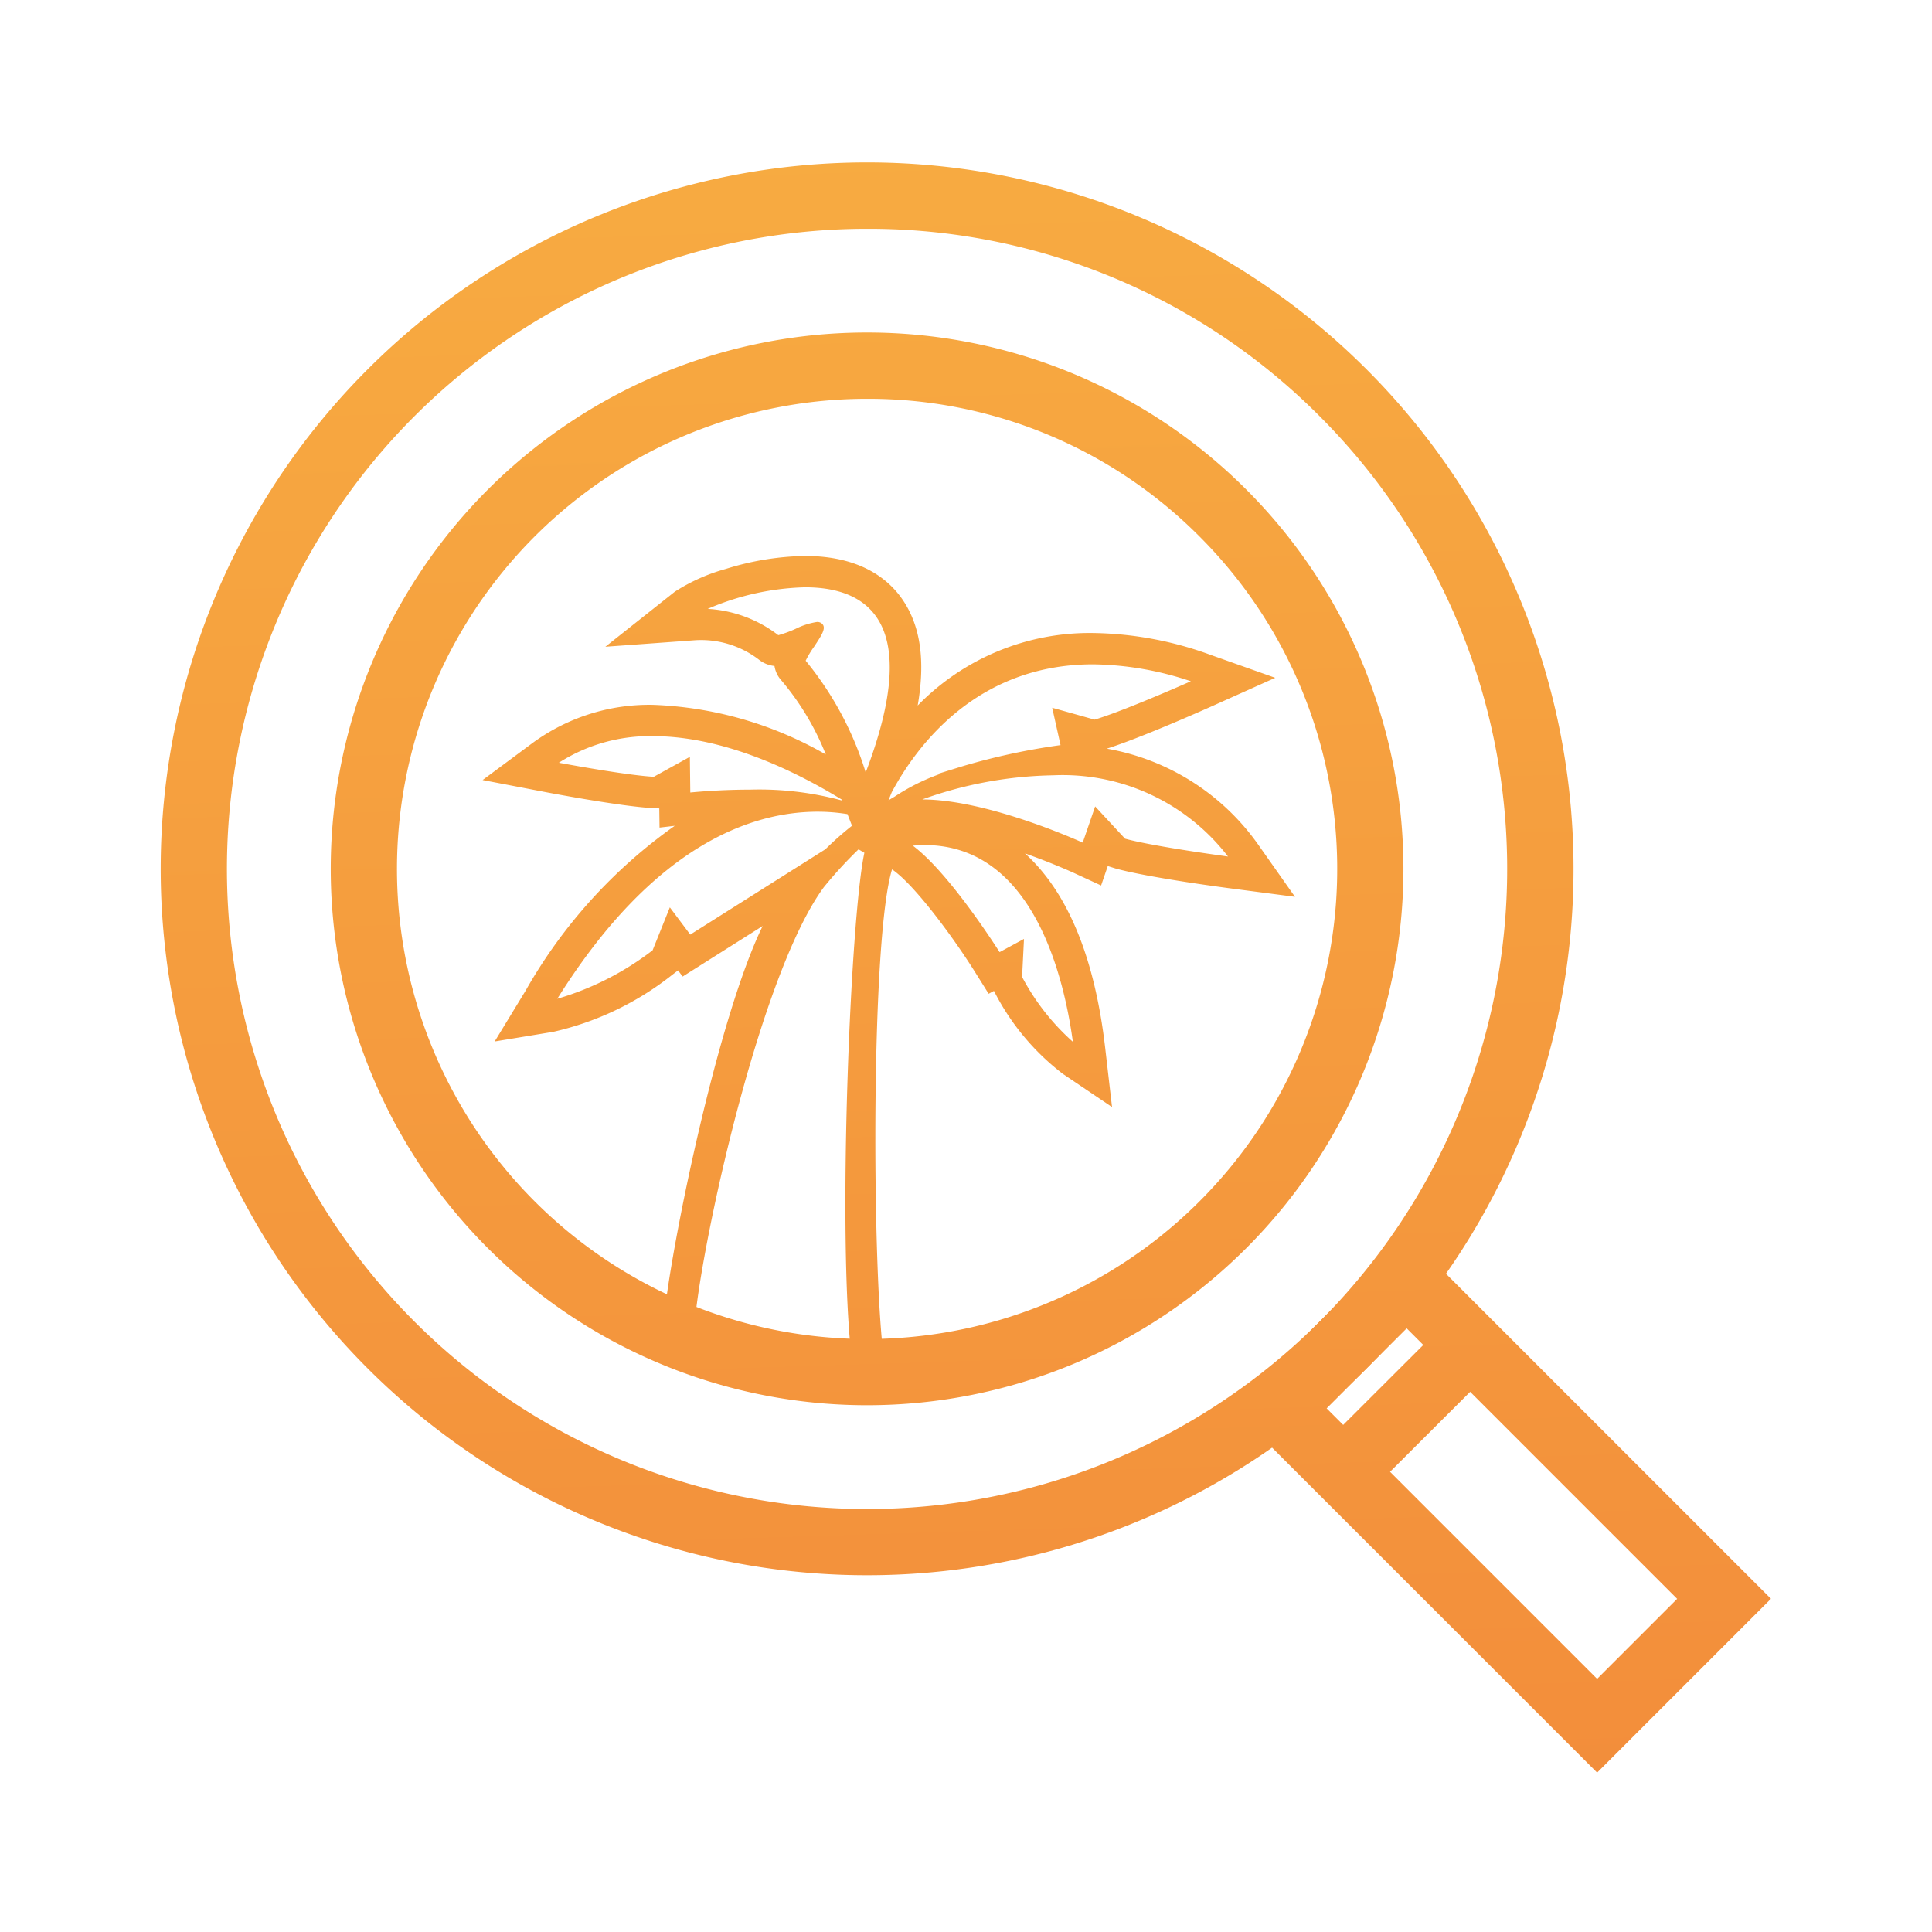
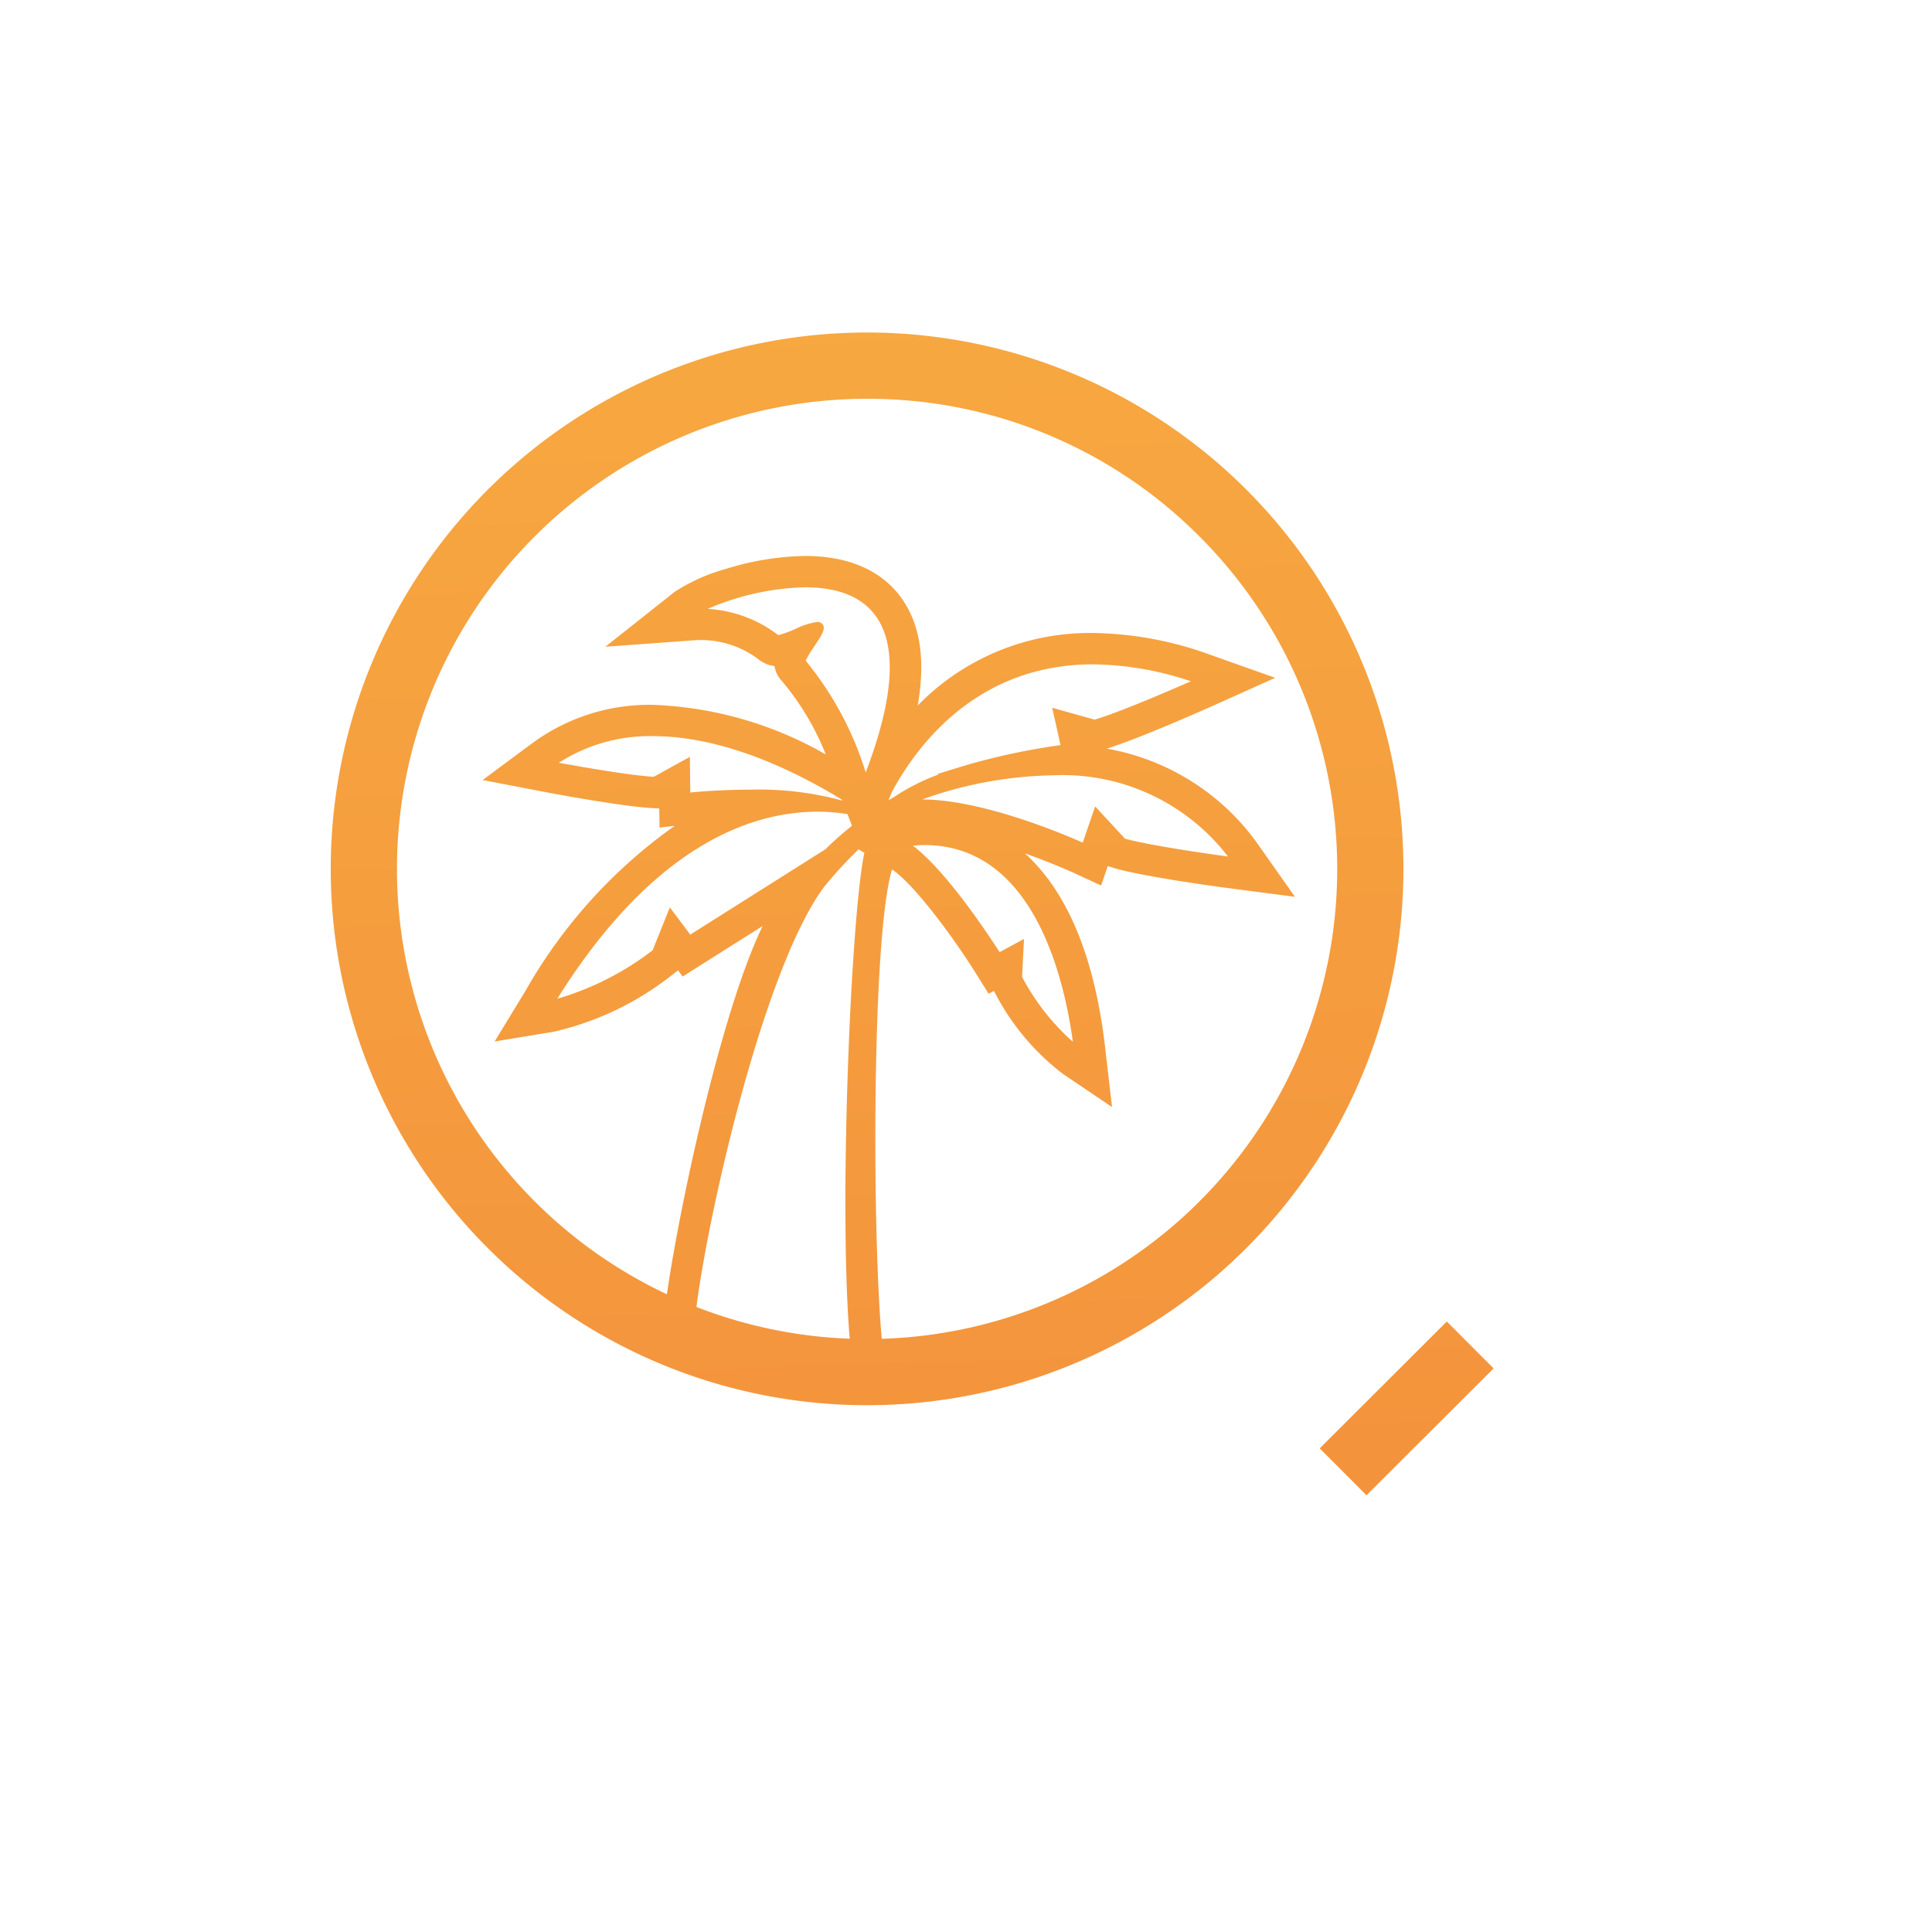
<svg xmlns="http://www.w3.org/2000/svg" xmlns:xlink="http://www.w3.org/1999/xlink" id="Layer_1" data-name="Layer 1" width="120" height="120" viewBox="0 0 120 120">
  <defs>
    <style>.cls-1{fill:url(#Degradado_sin_nombre_9);}.cls-2{fill:url(#Degradado_sin_nombre_9-2);}.cls-3{fill:url(#Degradado_sin_nombre_9-3);}.cls-4{fill:url(#Degradado_sin_nombre_9-4);}.cls-5{fill:url(#Degradado_sin_nombre_9-5);}</style>
    <linearGradient id="Degradado_sin_nombre_9" x1="51.456" y1="-22.741" x2="60.434" y2="262.579" gradientUnits="userSpaceOnUse">
      <stop offset="0" stop-color="#f9b443" />
      <stop offset="1" stop-color="#eb6332" />
    </linearGradient>
    <linearGradient id="Degradado_sin_nombre_9-2" x1="51.454" y1="-22.741" x2="60.432" y2="262.579" xlink:href="#Degradado_sin_nombre_9" />
    <linearGradient id="Degradado_sin_nombre_9-3" x1="89.591" y1="-23.941" x2="98.57" y2="261.379" xlink:href="#Degradado_sin_nombre_9" />
    <linearGradient id="Degradado_sin_nombre_9-4" x1="83.869" y1="-23.761" x2="92.847" y2="261.559" gradientTransform="translate(87.336 -36.158) rotate(44.949)" xlink:href="#Degradado_sin_nombre_9" />
    <linearGradient id="Degradado_sin_nombre_9-5" x1="52.844" y1="-22.785" x2="61.823" y2="262.535" xlink:href="#Degradado_sin_nombre_9" />
  </defs>
-   <path class="cls-1" d="M53.855,97.84a43.872,43.872,0,0,1-31.018-74.9,43.866,43.866,0,0,1,62.042,0h0a43.872,43.872,0,0,1-31.024,74.9Zm0-83.63A39.759,39.759,0,1,0,81.971,25.858h0A39.505,39.505,0,0,0,53.855,14.21Z" />
  <path class="cls-2" d="M53.86,87.281A33.314,33.314,0,1,1,77.413,30.41h0A33.315,33.315,0,0,1,53.86,87.281Zm0-62.511a29.2,29.2,0,1,0,20.645,8.553h0A29.018,29.018,0,0,0,53.86,24.77Z" />
-   <path class="cls-3" d="M99.2,110.1,76.573,87.477l10.8-10.8,22.625,22.625ZM82.4,87.477l16.8,16.8,4.971-4.97-16.8-16.8Z" />
  <rect class="cls-4" x="81.793" y="85.419" width="11.153" height="4.116" transform="translate(-36.265 87.291) rotate(-44.949)" />
  <path class="cls-5" d="M78.208,52.545A14.592,14.592,0,0,0,68.746,46.5c2.017-.635,5.808-2.312,6.6-2.667L79.207,42.1l-3.985-1.413A22.023,22.023,0,0,0,67.9,39.317,14.914,14.914,0,0,0,57,43.822c.482-2.771.179-4.921-.922-6.551-.843-1.25-2.581-2.739-6.079-2.739a17.313,17.313,0,0,0-4.9.8,11.508,11.508,0,0,0-3.186,1.42L37.6,40.171l5.5-.4a5.9,5.9,0,0,1,4.086,1.239,1.854,1.854,0,0,0,.918.355,1.728,1.728,0,0,0,.439.908,16.607,16.607,0,0,1,2.749,4.589,23.214,23.214,0,0,0-10.742-3.083h0a12.267,12.267,0,0,0-7.474,2.371l-3.1,2.3,3.791.727c.047.01,4.8.923,6.827,1.019l.355.017.016,1.19.945-.11a31.67,31.67,0,0,0-9.265,10.241l-1.921,3.154,3.644-.6a18.439,18.439,0,0,0,7.4-3.552l.347-.263.286.381,4.97-3.139c-2.737,5.6-5.572,19.294-6.094,24.028l-.034.31.31-.035c.477-.051.961-.1,1.447-.14l.2-.018.024-.2c.643-5.532,4.124-21.168,7.95-26.359a26.592,26.592,0,0,1,2.152-2.346l.362.214c-.877,4.07-1.673,23.845-.8,31.262l.03.259.257-.041c.5-.079,1-.173,1.473-.276l.221-.048-.026-.225c-.674-5.91-.745-25.6.563-29.9,1.381.929,3.806,4.222,5.156,6.377l.844,1.347.33-.178a15.051,15.051,0,0,0,4.275,5.15L69.07,68.76l-.424-3.669c-.649-5.612-2.324-9.668-4.985-12.085,1.731.613,3.008,1.2,3.024,1.207L68.391,55l.415-1.206.484.151c2.088.58,7.1,1.231,7.314,1.258l3.829.5ZM52.919,51.29a20.224,20.224,0,0,0-1.652,1.46l-8.394,5.3-1.268-1.692-1.071,2.667a17.979,17.979,0,0,1-5.92,3.01c6.005-9.586,12.094-11.618,16.175-11.618a11.549,11.549,0,0,1,1.849.15ZM40.607,48.248c-1.5-.084-4.6-.635-5.895-.873a10.461,10.461,0,0,1,5.835-1.652c4.375,0,8.787,2.133,11.741,3.944l.023.058a19.7,19.7,0,0,0-5.718-.679c-1.687,0-3.134.121-3.717.178l-.027-2.215Zm9.953-8.074c.485-.733.777-1.174.5-1.433a.432.432,0,0,0-.312-.11,4.518,4.518,0,0,0-1.318.421,7.2,7.2,0,0,1-1.088.4,7.914,7.914,0,0,0-4.386-1.633A16.211,16.211,0,0,1,50,36.478c2.112,0,3.611.629,4.455,1.871,1.27,1.869,1.047,5.092-.685,9.63a20.363,20.363,0,0,0-3.728-6.942A5.887,5.887,0,0,1,50.56,40.174ZM76.272,53.2c-1.373-.187-4.813-.68-6.393-1.106l-1.857-2.005-.772,2.248c-1.193-.53-6.241-2.673-9.969-2.681a25.127,25.127,0,0,1,8.13-1.5A12.952,12.952,0,0,1,76.272,53.2ZM58.33,48.092a12.99,12.99,0,0,0-2.767,1.391c-.125.073-.251.148-.376.226l.2-.5c1.595-2.968,5.341-7.946,12.507-7.946a19.678,19.678,0,0,1,6.073,1.052c-1.3.572-4.431,1.924-5.981,2.383l-2.632-.738.518,2.32a41.122,41.122,0,0,0-6.081,1.311l-1.617.5Zm3.757,11.047c-.616-.963-3.293-5.041-5.388-6.611a6.74,6.74,0,0,1,.728-.039c6.7,0,8.65,8.107,9.211,12.219a14.384,14.384,0,0,1-3.154-4.029l.118-2.36Z" />
</svg>